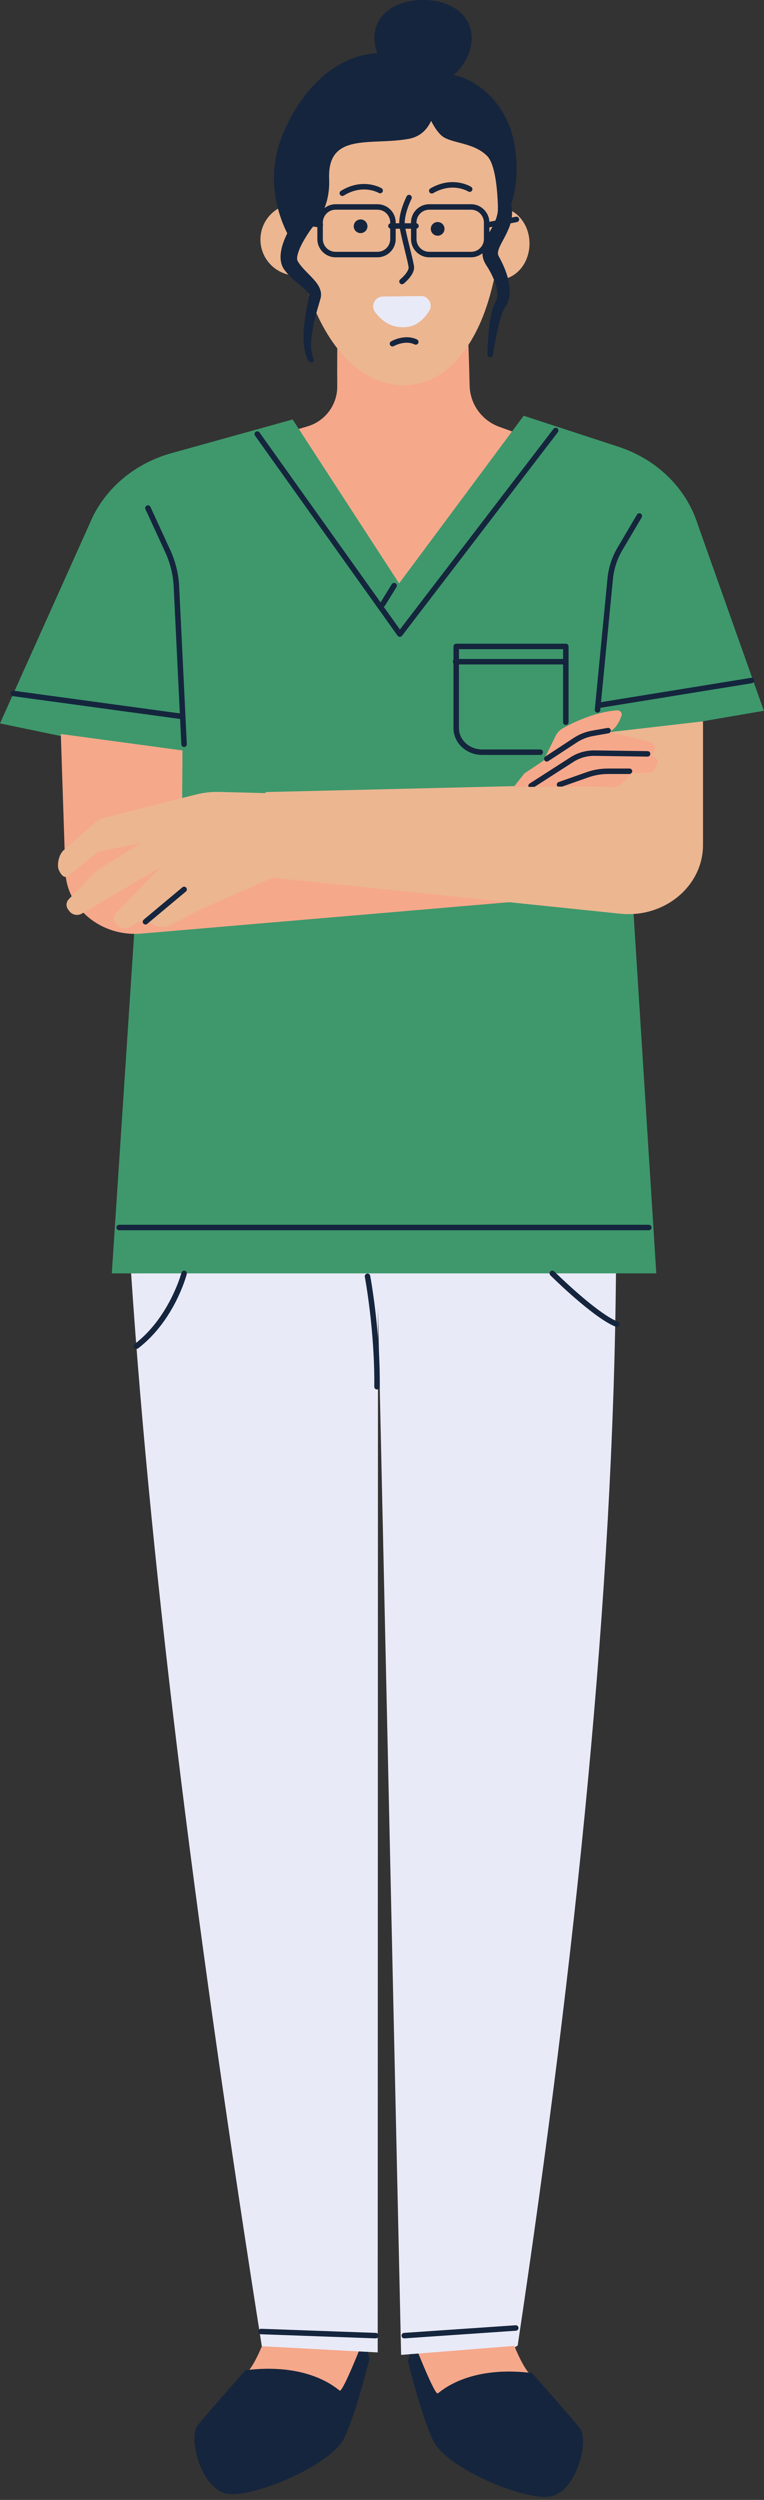
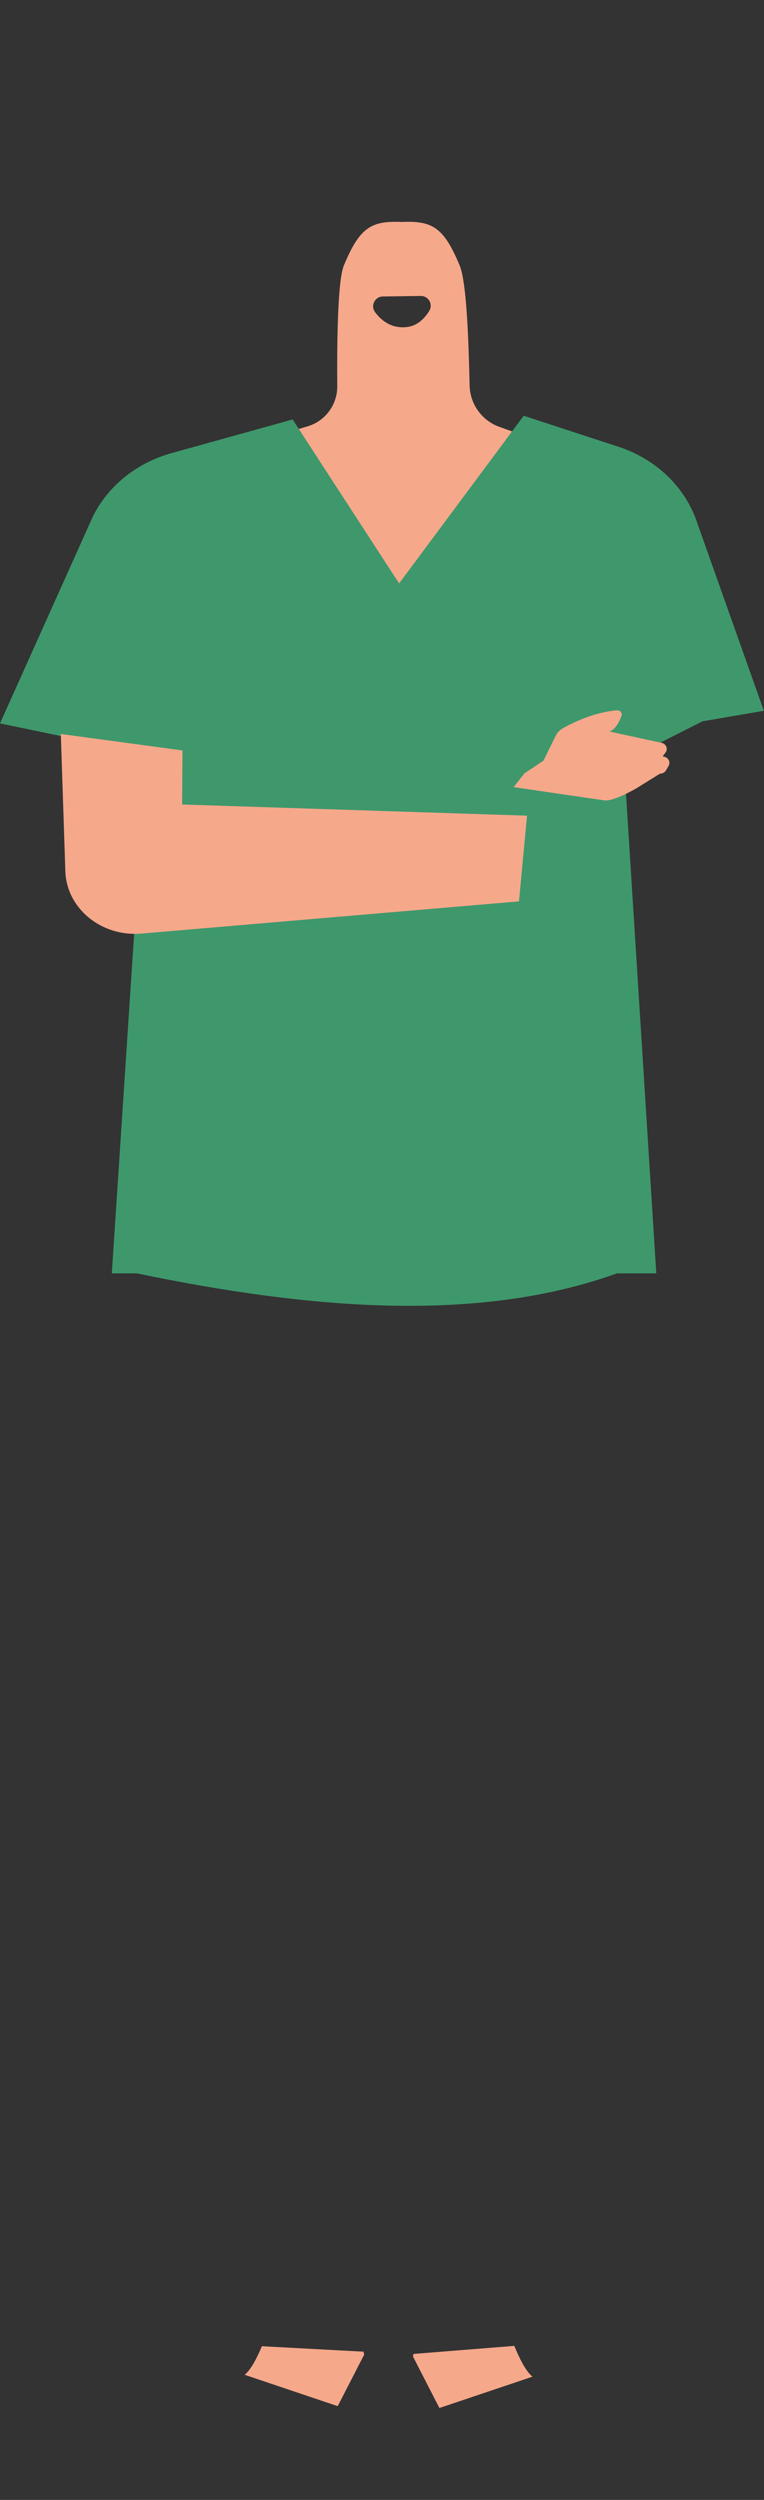
<svg xmlns="http://www.w3.org/2000/svg" fill="#000000" height="500.6" preserveAspectRatio="xMidYMid meet" version="1" viewBox="0.0 0.0 153.0 500.6" width="153" zoomAndPan="magnify">
  <rect x="0.0" y="0.0" width="153.0" height="500.6" fill="#333333" stroke="none" />
  <defs>
    <clipPath id="a">
      <path d="M 0 83 L 152.969 83 L 152.969 262 L 0 262 Z M 0 83" />
    </clipPath>
  </defs>
  <g>
    <g clip-path="url(#a)" id="change1_1">
      <path d="M 124.949 152.391 L 131.43 254.988 L 123.535 254.988 C 96.227 264.84 63.008 262.387 27.414 254.988 L 22.391 254.988 L 28.941 155.449 L 12.875 147.535 L 0 144.859 L 18.582 103.465 C 21.609 97.32 27.348 92.688 34.328 90.746 L 58.602 83.996 L 60.301 86.617 L 101.719 87.496 L 104.875 83.254 L 123.859 89.465 C 131.504 91.965 137.395 97.711 139.699 104.918 L 152.969 142.332 L 140.684 144.441 L 124.949 152.391" fill="#3e986c" />
    </g>
    <g id="change2_1">
-       <path d="M 81.965 66.531 C 84.707 66.172 86.602 64.195 87.828 62.246 C 88.945 60.469 87.668 58.16 85.566 58.188 L 75.348 58.328 C 73.203 58.359 71.984 60.801 73.258 62.527 C 74.941 64.812 77.719 67.086 81.965 66.531 Z M 123.352 254.988 C 122.816 318.785 115.406 391.445 103.668 469.699 C 97.285 473.492 90.316 474.23 82.66 471.379 L 80.328 471.562 L 75.695 261.824 L 75.637 471.066 L 73.414 470.949 C 67.324 474.148 60.164 473.121 52.434 469.824 C 40.035 391.227 30.453 317.984 26.258 254.988 L 123.352 254.988" fill="#e9eaf7" />
-     </g>
+       </g>
    <g id="change3_1">
      <path d="M 133.887 153.383 L 133.375 154.258 C 133.133 154.672 132.664 154.93 132.156 154.93 L 127.535 157.801 C 127.535 157.801 122.941 160.523 121.066 160.273 C 119.188 160.023 102.863 157.617 102.863 157.617 L 105.008 154.879 L 108.828 152.332 L 111.254 147.402 C 111.562 146.742 112.082 146.188 112.75 145.812 C 114.68 144.738 119.047 142.578 123.547 142.242 C 124.168 142.195 124.645 142.73 124.473 143.285 C 124.172 144.266 123.273 146.105 122.039 146.484 L 132.598 148.77 C 133.461 149.055 133.797 150.027 133.266 150.723 L 132.715 151.449 L 133.023 151.527 C 133.891 151.738 134.312 152.648 133.887 153.383 Z M 103.934 180.496 L 28.305 186.949 C 20.301 187.633 13.332 181.914 13.086 174.461 L 12.18 146.98 L 36.543 150.273 L 36.473 161.098 L 105.543 163.336 Z M 106.641 475.918 L 87.996 482.195 L 82.699 471.875 L 82.809 471.367 L 102.996 469.754 C 103.926 472.035 105.281 474.867 106.641 475.918 Z M 72.805 470.914 L 72.93 471.504 L 67.633 481.824 L 48.992 475.543 C 50.262 474.562 51.527 472.02 52.445 469.824 Z M 75.105 62.496 C 74.16 61.211 75.066 59.395 76.66 59.371 L 84.27 59.266 C 85.832 59.246 86.781 60.965 85.949 62.285 C 85.039 63.734 83.629 65.211 81.586 65.477 C 78.43 65.887 76.359 64.195 75.105 62.496 Z M 102.543 86.391 L 100.004 85.477 C 96.504 84.215 94.133 80.934 94.047 77.211 C 93.848 68.734 93.488 56.645 92.062 53.191 C 88.852 45.41 86.5 44.203 80.461 44.445 C 74.422 44.203 72.066 45.41 68.848 53.191 C 67.574 56.273 67.477 69.387 67.539 77.344 C 67.566 81.043 65.148 84.312 61.602 85.371 C 61.039 85.539 60.445 85.715 59.836 85.895 L 79.926 116.828 L 102.543 86.391" fill="#f6a88b" />
    </g>
    <g id="change4_1">
-       <path d="M 140.785 144.449 L 140.785 169.203 C 140.785 177.461 133.043 183.883 124.191 182.965 L 54.781 175.773 L 54.773 175.703 L 40.094 182.113 L 34.367 185.156 C 33.055 185.855 31.414 185.75 30.219 184.895 L 29.027 184.043 L 26.059 185.602 C 25.172 186.07 24.055 185.895 23.383 185.184 L 23.199 184.988 C 22.621 184.379 22.629 183.465 23.219 182.859 L 32.113 173.719 L 16.387 182.945 C 15.578 183.422 14.508 183.234 13.941 182.512 L 13.672 182.168 C 13.164 181.52 13.215 180.633 13.793 180.039 L 19.371 174.344 L 28.223 168.809 L 19.707 170.551 L 13.605 175.398 C 12.688 176.215 11.762 174.402 11.656 173.812 C 11.484 172.863 11.801 170.965 12.883 170.141 L 18.945 164.809 C 19.531 164.289 20.25 163.918 21.031 163.719 L 39.215 159.109 C 40.73 158.719 42.301 158.539 43.875 158.578 L 53.191 158.82 L 53.168 158.609 L 103.016 157.418 L 102.863 157.617 C 102.863 157.617 120.566 157.367 122.441 157.617 C 124.32 157.863 126.469 154.758 126.469 154.758 L 129.797 154.758 C 130.309 154.758 130.777 154.496 131.02 154.082 L 131.531 153.207 C 131.957 152.477 131.535 151.566 130.668 151.352 L 130.355 151.273 L 130.91 150.547 C 131.441 149.852 131.105 148.879 130.238 148.594 L 122.387 146.574 Z M 76.66 59.371 L 84.27 59.266 C 85.832 59.246 86.781 60.965 85.949 62.285 C 85.039 63.734 83.629 65.211 81.586 65.477 C 78.43 65.887 76.359 64.195 75.105 62.496 C 74.16 61.211 75.066 59.395 76.66 59.371 Z M 59.367 55.176 C 59.781 55.176 60.191 55.133 60.586 55.062 C 63.582 65.629 69.297 75.105 78.137 76.867 C 79.043 77.047 79.93 77.137 80.797 77.145 C 88.715 77.199 94.984 70.203 98.051 59.395 C 98.383 58.238 98.676 57.066 98.953 55.895 C 99.25 55.945 99.551 55.98 99.859 55.98 C 103.273 55.98 106.039 52.754 106.039 48.77 C 106.039 45.246 103.871 42.32 101.012 41.691 C 101.238 37.41 101.035 33.688 100.398 31.145 C 99.508 27.559 97.504 24.543 95.117 22.074 C 87.148 13.828 75.676 12.691 66.57 18.75 C 62.715 21.316 59.387 25.012 58.531 30.285 C 58.047 33.285 57.922 36.938 58.168 40.863 C 54.758 41.438 52.156 44.395 52.156 47.965 C 52.156 51.949 55.383 55.176 59.367 55.176" fill="#ecb691" />
-     </g>
+       </g>
    <g id="change5_1">
-       <path d="M 109.199 151.5 C 109.008 151.625 108.922 151.852 108.961 152.062 C 108.977 152.129 109 152.195 109.039 152.258 C 109.148 152.422 109.32 152.508 109.5 152.508 C 109.605 152.508 109.707 152.477 109.801 152.418 L 115.527 148.668 C 116.516 148.02 117.621 147.586 118.812 147.379 L 121.867 146.84 C 122.047 146.809 122.18 146.691 122.254 146.543 C 122.285 146.484 122.301 146.426 122.309 146.363 C 122.316 146.309 122.324 146.258 122.312 146.203 C 122.262 145.906 121.98 145.711 121.68 145.758 L 118.621 146.297 C 117.281 146.531 116.039 147.02 114.926 147.746 L 109.258 151.461 Z M 130.234 150.973 C 130.238 150.668 129.996 150.418 129.695 150.414 L 119.125 150.262 C 117.391 150.242 115.691 150.715 114.25 151.641 L 106.055 156.906 C 105.824 157.051 105.75 157.336 105.855 157.578 C 106.23 157.574 106.629 157.57 107.055 157.566 L 114.844 152.562 C 116.102 151.754 117.559 151.336 119.109 151.359 L 129.68 151.512 C 129.961 151.52 130.23 151.273 130.234 150.973 Z M 121.75 153.895 C 120.277 153.895 118.836 154.141 117.461 154.629 L 111.867 156.602 C 111.582 156.703 111.43 157.016 111.531 157.301 C 111.562 157.395 111.633 157.465 111.699 157.523 C 111.988 157.523 112.277 157.52 112.566 157.52 L 117.824 155.664 C 119.082 155.219 120.402 154.992 121.75 154.992 L 126.062 154.992 C 126.18 154.992 126.281 154.949 126.371 154.887 C 126.434 154.805 126.469 154.758 126.469 154.758 L 126.504 154.758 C 126.566 154.668 126.613 154.562 126.613 154.445 C 126.613 154.141 126.367 153.895 126.062 153.895 Z M 36.523 177.684 L 28.777 184.16 C 28.77 184.164 28.77 184.176 28.762 184.184 C 28.547 184.379 28.523 184.707 28.711 184.934 C 28.82 185.062 28.973 185.129 29.133 185.129 C 29.254 185.129 29.379 185.086 29.484 185 L 29.891 184.66 L 37.227 178.523 C 37.461 178.332 37.488 177.984 37.293 177.75 C 37.102 177.52 36.758 177.488 36.523 177.684 Z M 150.629 135.738 C 150.559 135.723 150.484 135.715 150.406 135.73 L 120.359 140.605 L 122.75 115.945 C 122.949 113.895 123.59 111.941 124.656 110.133 L 128.508 103.605 C 128.66 103.348 128.574 103.012 128.312 102.855 C 128.055 102.703 127.715 102.789 127.562 103.051 L 123.711 109.574 C 122.562 111.52 121.871 113.629 121.656 115.84 L 119.113 142.102 C 119.086 142.402 119.305 142.672 119.605 142.699 C 119.625 142.703 119.645 142.703 119.66 142.703 C 119.938 142.703 120.18 142.492 120.207 142.207 L 120.254 141.734 L 150.582 136.812 C 150.73 136.789 150.852 136.707 150.934 136.598 C 151.02 136.48 151.062 136.336 151.035 136.184 C 151 135.961 150.836 135.793 150.629 135.738 Z M 79.621 127.297 C 79.723 127.438 79.887 127.523 80.059 127.527 C 80.062 127.527 80.066 127.527 80.07 127.527 C 80.238 127.527 80.402 127.445 80.504 127.312 L 111.719 86.547 C 111.906 86.305 111.859 85.961 111.617 85.773 C 111.379 85.59 111.031 85.637 110.848 85.879 L 80.086 126.055 L 76.836 121.492 C 76.945 121.449 77.043 121.375 77.109 121.266 L 79.395 117.559 C 79.555 117.301 79.473 116.965 79.215 116.805 C 78.957 116.645 78.617 116.723 78.461 116.984 L 76.215 120.625 L 51.965 86.598 C 51.789 86.352 51.449 86.297 51.199 86.469 C 50.953 86.645 50.895 86.988 51.07 87.234 Z M 129.938 245.258 L 23.855 245.258 C 23.551 245.258 23.305 245.504 23.305 245.809 C 23.305 246.109 23.551 246.355 23.855 246.355 L 129.938 246.355 C 130.242 246.355 130.488 246.109 130.488 245.809 C 130.488 245.504 130.242 245.258 129.938 245.258 Z M 36.312 149.062 C 36.328 149.355 36.57 149.586 36.863 149.586 C 36.871 149.586 36.879 149.586 36.891 149.586 C 37.191 149.57 37.426 149.312 37.41 149.012 L 35.879 117.43 C 35.754 114.895 35.148 112.426 34.074 110.094 L 30.129 101.512 C 30.004 101.234 29.676 101.113 29.398 101.242 C 29.125 101.367 29.004 101.695 29.129 101.969 L 33.078 110.551 C 34.094 112.758 34.664 115.09 34.781 117.48 L 36.012 142.855 L 2.926 138.344 L 2.738 138.316 C 2.434 138.281 2.16 138.484 2.121 138.785 C 2.086 139.043 2.238 139.27 2.469 139.363 C 2.508 139.379 2.547 139.398 2.59 139.406 L 36.066 143.973 Z M 91.91 131.957 L 112.766 131.957 L 112.766 129.996 L 91.91 129.996 Z M 91.363 128.898 L 113.316 128.898 C 113.617 128.898 113.863 129.145 113.863 129.449 L 113.863 144.625 C 113.863 144.93 113.617 145.176 113.316 145.176 C 113.012 145.176 112.766 144.93 112.766 144.625 L 112.766 133.055 L 91.91 133.055 L 91.91 145.801 C 91.91 148.16 94 150.078 96.566 150.078 L 108.195 150.078 C 108.5 150.078 108.746 150.324 108.746 150.625 C 108.746 150.93 108.5 151.176 108.195 151.176 L 96.566 151.176 C 93.395 151.176 90.812 148.766 90.812 145.801 L 90.812 132.859 C 90.734 132.762 90.688 132.641 90.688 132.508 C 90.688 132.375 90.734 132.25 90.812 132.156 L 90.812 129.449 C 90.812 129.145 91.059 128.898 91.363 128.898 Z M 123.727 264.672 C 123.562 264.605 123.383 264.516 123.211 264.434 C 119.387 262.613 113.039 256.586 111.395 254.988 C 111.148 254.75 111.008 254.609 110.996 254.598 C 110.781 254.387 110.434 254.387 110.219 254.602 C 110.113 254.707 110.062 254.848 110.062 254.988 C 110.062 255.129 110.113 255.27 110.223 255.379 C 110.566 255.723 118.68 263.758 123.191 265.633 C 123.234 265.648 123.281 265.676 123.32 265.691 C 123.387 265.719 123.453 265.73 123.523 265.73 C 123.742 265.73 123.949 265.598 124.031 265.383 C 124.145 265.102 124.008 264.781 123.727 264.672 Z M 78.328 68.352 C 78.062 68.5 77.973 68.836 78.121 69.098 C 78.223 69.277 78.41 69.375 78.598 69.375 C 78.691 69.375 78.785 69.352 78.871 69.305 C 78.895 69.289 81.117 68.047 83.023 68.969 C 83.297 69.102 83.625 68.984 83.758 68.715 C 83.891 68.441 83.773 68.113 83.504 67.98 C 81.082 66.809 78.438 68.285 78.328 68.352 Z M 68.555 39.242 C 68.652 39.242 68.754 39.215 68.844 39.16 C 72.633 36.816 75.723 38.562 75.852 38.637 C 76.113 38.789 76.449 38.699 76.602 38.438 C 76.754 38.18 76.668 37.844 76.406 37.688 C 76.254 37.598 72.637 35.523 68.266 38.227 C 68.008 38.383 67.926 38.723 68.086 38.98 C 68.191 39.148 68.371 39.242 68.555 39.242 Z M 86.469 38.754 C 86.562 38.754 86.656 38.73 86.742 38.68 C 90.609 36.441 93.641 38.27 93.766 38.344 C 94.023 38.508 94.363 38.426 94.523 38.172 C 94.684 37.914 94.605 37.578 94.348 37.414 C 94.199 37.32 90.648 35.145 86.195 37.727 C 85.93 37.879 85.844 38.215 85.992 38.48 C 86.094 38.652 86.281 38.754 86.469 38.754 Z M 75.695 267.91 C 75.145 260.852 74.152 255.547 74.137 255.469 C 74.082 255.172 73.797 254.977 73.496 255.031 C 73.199 255.09 73.004 255.375 73.059 255.676 C 73.078 255.781 75.078 266.461 74.953 277.688 C 74.949 277.988 75.191 278.238 75.496 278.238 C 75.496 278.238 75.5 278.238 75.5 278.238 C 75.57 278.238 75.633 278.227 75.691 278.203 C 75.895 278.125 76.039 277.938 76.047 277.711 C 76.047 277.703 76.051 277.703 76.051 277.695 C 76.074 275.43 76.016 273.184 75.898 271.039 C 75.844 269.969 75.773 268.922 75.695 267.91 Z M 75.266 467.152 L 52.301 466.328 C 52.152 466.32 52.012 466.379 51.91 466.473 C 51.805 466.57 51.734 466.707 51.73 466.859 C 51.723 467.086 51.855 467.285 52.051 467.375 C 52.113 467.406 52.184 467.422 52.262 467.426 L 75.227 468.25 C 75.234 468.25 75.242 468.25 75.246 468.25 C 75.398 468.25 75.535 468.188 75.637 468.086 C 75.73 467.992 75.789 467.863 75.797 467.723 C 75.801 467.562 75.738 467.422 75.637 467.316 C 75.539 467.223 75.414 467.156 75.266 467.152 Z M 103.84 466.133 C 103.816 465.832 103.57 465.613 103.254 465.625 L 80.918 467.152 C 80.617 467.172 80.391 467.438 80.41 467.738 C 80.43 468.027 80.672 468.25 80.957 468.25 C 80.969 468.25 80.98 468.25 80.996 468.25 L 103.328 466.719 C 103.629 466.699 103.859 466.438 103.84 466.133 Z M 37.012 254.457 C 36.723 254.383 36.418 254.555 36.344 254.852 C 36.34 254.855 36.328 254.906 36.305 254.988 C 35.98 256.105 33.531 263.934 27.266 268.902 C 27.168 268.98 27.078 269.062 26.977 269.141 C 26.734 269.324 26.691 269.672 26.875 269.91 C 26.98 270.051 27.145 270.129 27.309 270.129 C 27.328 270.129 27.344 270.109 27.363 270.109 C 27.461 270.102 27.559 270.078 27.645 270.016 C 34.895 264.477 37.305 255.508 37.406 255.129 C 37.418 255.082 37.414 255.035 37.414 254.988 C 37.414 254.746 37.258 254.52 37.012 254.457 Z M 63.5 44.371 L 63.555 44.383 C 63.559 44.344 63.57 44.312 63.57 44.277 C 63.547 44.309 63.523 44.34 63.5 44.371 Z M 65.914 35.824 C 66.008 38.129 65.617 40.059 64.977 41.672 C 65.594 41.191 66.359 40.895 67.203 40.895 L 75.594 40.895 C 77.605 40.895 79.242 42.531 79.242 44.543 L 79.242 44.703 L 79.953 44.703 C 79.938 42.266 81.367 39.449 81.434 39.316 C 81.574 39.047 81.902 38.938 82.172 39.078 C 82.441 39.215 82.551 39.547 82.41 39.816 C 82.395 39.848 81.027 42.547 81.051 44.703 L 82.312 44.703 L 82.312 44.543 C 82.312 42.531 83.949 40.895 85.961 40.895 L 94.352 40.895 C 95.504 40.895 96.523 41.441 97.191 42.277 C 97.668 42.871 97.973 43.605 98 44.418 L 99.195 44.188 C 99.547 43.309 99.75 42.473 99.707 41.594 L 99.707 41.559 C 99.703 41.523 99.719 41.492 99.723 41.457 C 99.605 37.746 99.145 32.824 97.543 31.223 C 94.859 28.539 90.656 28.746 88.68 27.355 C 87.918 26.816 87.055 25.633 86.344 24.203 C 85.516 25.969 84.137 27.375 81.887 27.797 C 74.352 29.199 65.531 26.371 65.914 35.824 Z M 98.621 45.414 L 98.004 45.535 L 98.004 46.523 C 98.219 46.141 98.43 45.77 98.621 45.414 Z M 96.906 47.871 L 96.906 44.543 C 96.906 43.914 96.664 43.344 96.285 42.898 C 95.816 42.348 95.129 41.992 94.352 41.992 L 85.961 41.992 C 84.555 41.992 83.41 43.137 83.41 44.543 L 83.41 44.711 C 83.664 44.762 83.855 44.984 83.855 45.254 C 83.855 45.52 83.664 45.742 83.41 45.789 L 83.41 47.871 C 83.41 49.281 84.555 50.426 85.961 50.426 L 94.352 50.426 C 95.758 50.426 96.906 49.281 96.906 47.871 Z M 78.145 44.543 C 78.145 43.137 77 41.992 75.594 41.992 L 67.203 41.992 C 66.211 41.992 65.359 42.566 64.938 43.395 C 64.762 43.742 64.652 44.129 64.652 44.543 L 64.652 44.816 C 64.688 44.906 64.703 45.008 64.688 45.109 C 64.68 45.156 64.668 45.199 64.652 45.238 L 64.652 47.871 C 64.652 48.93 65.293 49.836 66.211 50.223 C 66.516 50.352 66.852 50.426 67.203 50.426 L 75.594 50.426 C 77 50.426 78.145 49.281 78.145 47.871 L 78.145 45.781 C 77.914 45.715 77.742 45.504 77.742 45.254 C 77.742 45 77.914 44.785 78.145 44.723 Z M 55.668 41.785 C 54.656 37.934 54.27 32.758 56.543 27.109 C 59.914 18.723 66.672 11.121 75.559 10.656 C 75.191 9.664 74.984 8.633 74.984 7.609 C 74.984 2.801 79.344 0 84.719 0 C 90.098 0 94.457 2.801 94.457 7.609 C 94.457 10.332 93.055 13.117 90.863 15.02 C 95.77 15.996 101.965 20.996 103.164 29.688 C 103.844 34.625 103.238 38.371 102.355 41.016 C 102.383 41.09 102.426 41.156 102.441 41.234 C 102.508 41.578 102.531 41.934 102.543 42.285 C 102.559 42.711 102.539 43.137 102.484 43.559 L 103.312 43.398 C 103.613 43.344 103.898 43.535 103.957 43.836 C 104.012 44.133 103.816 44.422 103.52 44.477 L 102.242 44.723 C 102.137 45.105 102.008 45.473 101.855 45.816 C 101.297 47.168 100.578 48.328 100.105 49.328 C 99.879 49.824 99.738 50.27 99.719 50.586 C 99.711 50.75 99.719 50.887 99.762 51.027 C 99.781 51.102 99.812 51.176 99.848 51.254 L 100.023 51.594 C 100.688 52.812 101.258 54.098 101.652 55.477 C 101.668 55.535 101.68 55.598 101.695 55.656 C 102.039 56.984 102.277 58.441 101.879 59.988 C 101.766 60.387 101.609 60.781 101.398 61.152 L 100.898 61.949 C 100.656 62.422 100.449 62.996 100.27 63.586 C 99.578 65.973 99.105 68.547 98.703 71.078 L 98.703 71.086 C 98.652 71.387 98.371 71.594 98.07 71.543 C 97.797 71.5 97.605 71.262 97.605 70.992 C 97.625 69.676 97.699 68.371 97.812 67.055 C 97.922 65.742 98.066 64.43 98.352 63.098 C 98.496 62.426 98.66 61.758 98.949 61.039 C 99.031 60.855 99.133 60.664 99.23 60.477 C 99.324 60.297 99.332 60.25 99.395 60.137 C 99.473 59.926 99.531 59.703 99.566 59.473 C 99.691 58.523 99.473 57.395 99.062 56.312 C 99.023 56.211 98.965 56.109 98.926 56.008 C 98.906 55.965 98.883 55.922 98.867 55.879 C 98.473 54.941 97.984 54.023 97.41 53.152 L 97.281 52.953 L 97.109 52.645 C 97 52.434 96.898 52.203 96.82 51.969 C 96.68 51.566 96.625 51.137 96.613 50.715 C 95.988 51.211 95.211 51.523 94.352 51.523 L 85.961 51.523 C 83.949 51.523 82.312 49.887 82.312 47.871 L 82.312 45.801 L 81.191 45.801 C 81.426 46.98 81.797 48.492 82.129 49.844 C 82.496 51.352 82.82 52.656 82.91 53.328 C 83.129 54.906 81.082 56.605 80.848 56.797 C 80.746 56.879 80.625 56.914 80.504 56.914 C 80.344 56.914 80.184 56.848 80.074 56.711 C 79.887 56.477 79.922 56.129 80.156 55.938 C 80.746 55.465 81.93 54.238 81.824 53.477 C 81.738 52.863 81.41 51.523 81.062 50.105 C 80.707 48.66 80.309 47.039 80.074 45.801 L 79.242 45.801 L 79.242 47.871 C 79.242 49.887 77.605 51.523 75.594 51.523 L 67.203 51.523 C 66.699 51.523 66.223 51.422 65.785 51.234 C 64.473 50.68 63.551 49.383 63.551 47.871 L 63.551 45.492 L 62.719 45.363 C 62.617 45.48 62.52 45.605 62.418 45.715 C 61.148 47.484 59.859 49.609 59.531 51.316 C 59.457 51.75 59.508 52.047 59.559 52.168 C 59.777 52.586 60.098 53.035 60.473 53.469 C 60.84 53.91 61.258 54.332 61.703 54.781 C 62.16 55.246 62.645 55.738 63.129 56.309 C 63.578 56.879 64.129 57.578 64.277 58.672 C 64.305 58.938 64.301 59.219 64.254 59.484 C 64.195 59.797 64.16 59.871 64.109 60.059 L 63.84 60.992 C 63.668 61.562 63.508 62.129 63.355 62.695 C 63.18 63.348 63.016 63.996 62.871 64.648 C 62.609 65.871 62.398 67.098 62.32 68.316 C 62.25 69.531 62.324 70.762 62.781 71.805 L 62.789 71.828 C 62.91 72.105 62.781 72.43 62.504 72.551 C 62.246 72.66 61.945 72.559 61.809 72.316 C 61.09 71.059 60.879 69.656 60.809 68.316 C 60.738 66.969 60.836 65.637 61.008 64.328 C 61.172 63.02 61.414 61.727 61.668 60.457 C 61.75 60.027 61.887 59.438 61.91 59.16 C 61.918 59.066 61.914 59.008 61.887 59.008 C 61.871 58.941 61.824 58.855 61.766 58.758 C 61.648 58.559 61.453 58.309 61.188 58.055 C 60.398 57.285 59.316 56.52 58.297 55.547 C 58.113 55.371 57.934 55.18 57.754 54.988 C 57.434 54.645 57.113 54.273 56.82 53.84 C 56.203 52.848 56.141 51.797 56.203 50.965 C 56.359 49.285 56.922 47.977 57.527 46.719 C 56.938 45.547 56.215 43.855 55.668 41.785 Z M 72.258 43.938 C 71.504 43.914 70.867 44.508 70.844 45.266 C 70.816 46.02 71.41 46.656 72.168 46.68 C 72.926 46.707 73.559 46.113 73.586 45.355 C 73.609 44.598 73.016 43.965 72.258 43.938 Z M 87.691 44.461 C 86.934 44.434 86.301 45.027 86.273 45.781 C 86.25 46.539 86.844 47.176 87.598 47.199 C 88.355 47.227 88.992 46.633 89.016 45.875 C 89.043 45.117 88.449 44.484 87.691 44.461 Z M 106.52 475.172 C 106.289 475.145 106.078 475.133 105.855 475.109 C 93.602 473.801 88.301 478.863 87.668 479.27 C 87.234 479.551 85.117 474.559 83.789 471.289 L 82.035 471.43 L 81.707 472.879 C 81.707 472.879 84.211 483.246 86.715 488.66 C 89.215 494.078 104.406 500.578 109.914 499.961 C 115.422 499.34 118.09 488.66 116.09 486.188 C 114.086 483.711 106.52 475.172 106.52 475.172 Z M 73.68 470.961 L 73.992 472.316 C 73.992 472.316 71.488 482.688 68.984 488.102 C 66.48 493.52 51.293 500.02 45.785 499.398 C 40.277 498.781 37.605 488.102 39.609 485.625 C 41.609 483.148 49.176 474.613 49.176 474.613 C 49.441 474.578 49.684 474.566 49.941 474.539 C 62.121 473.27 67.398 478.305 68.027 478.711 C 68.457 478.988 70.52 474.137 71.852 470.863 L 73.68 470.961" fill="#15253d" />
-     </g>
+       </g>
  </g>
</svg>